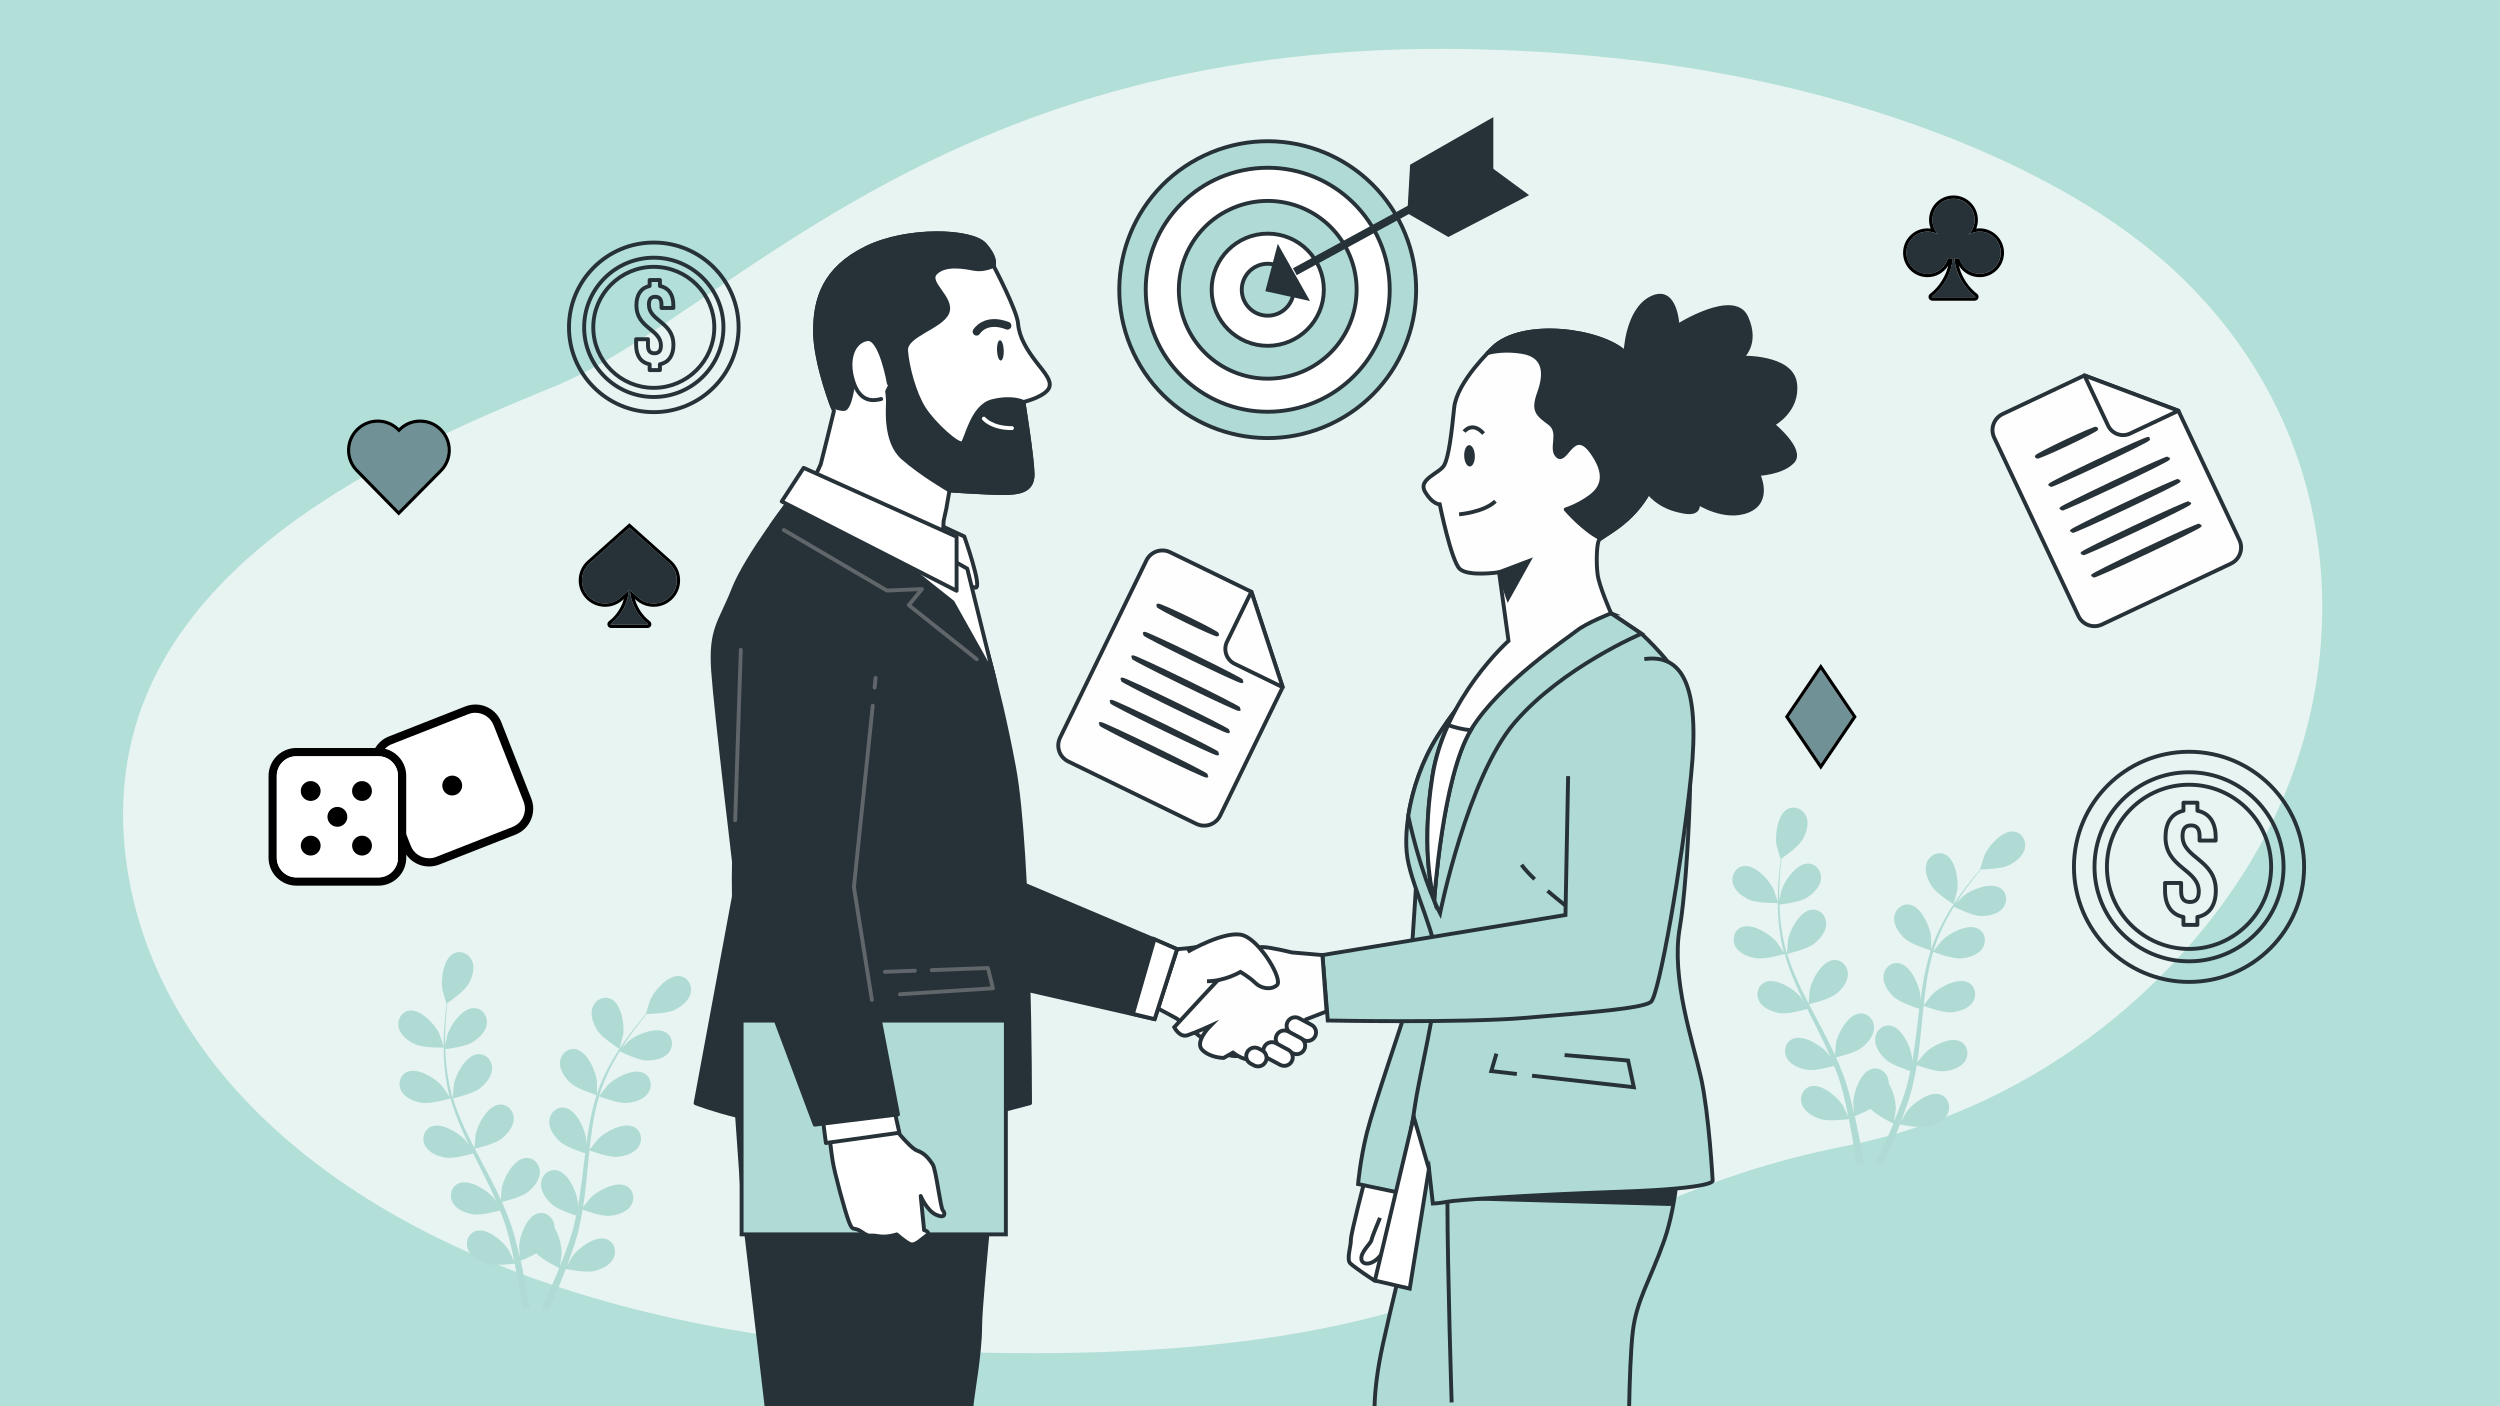
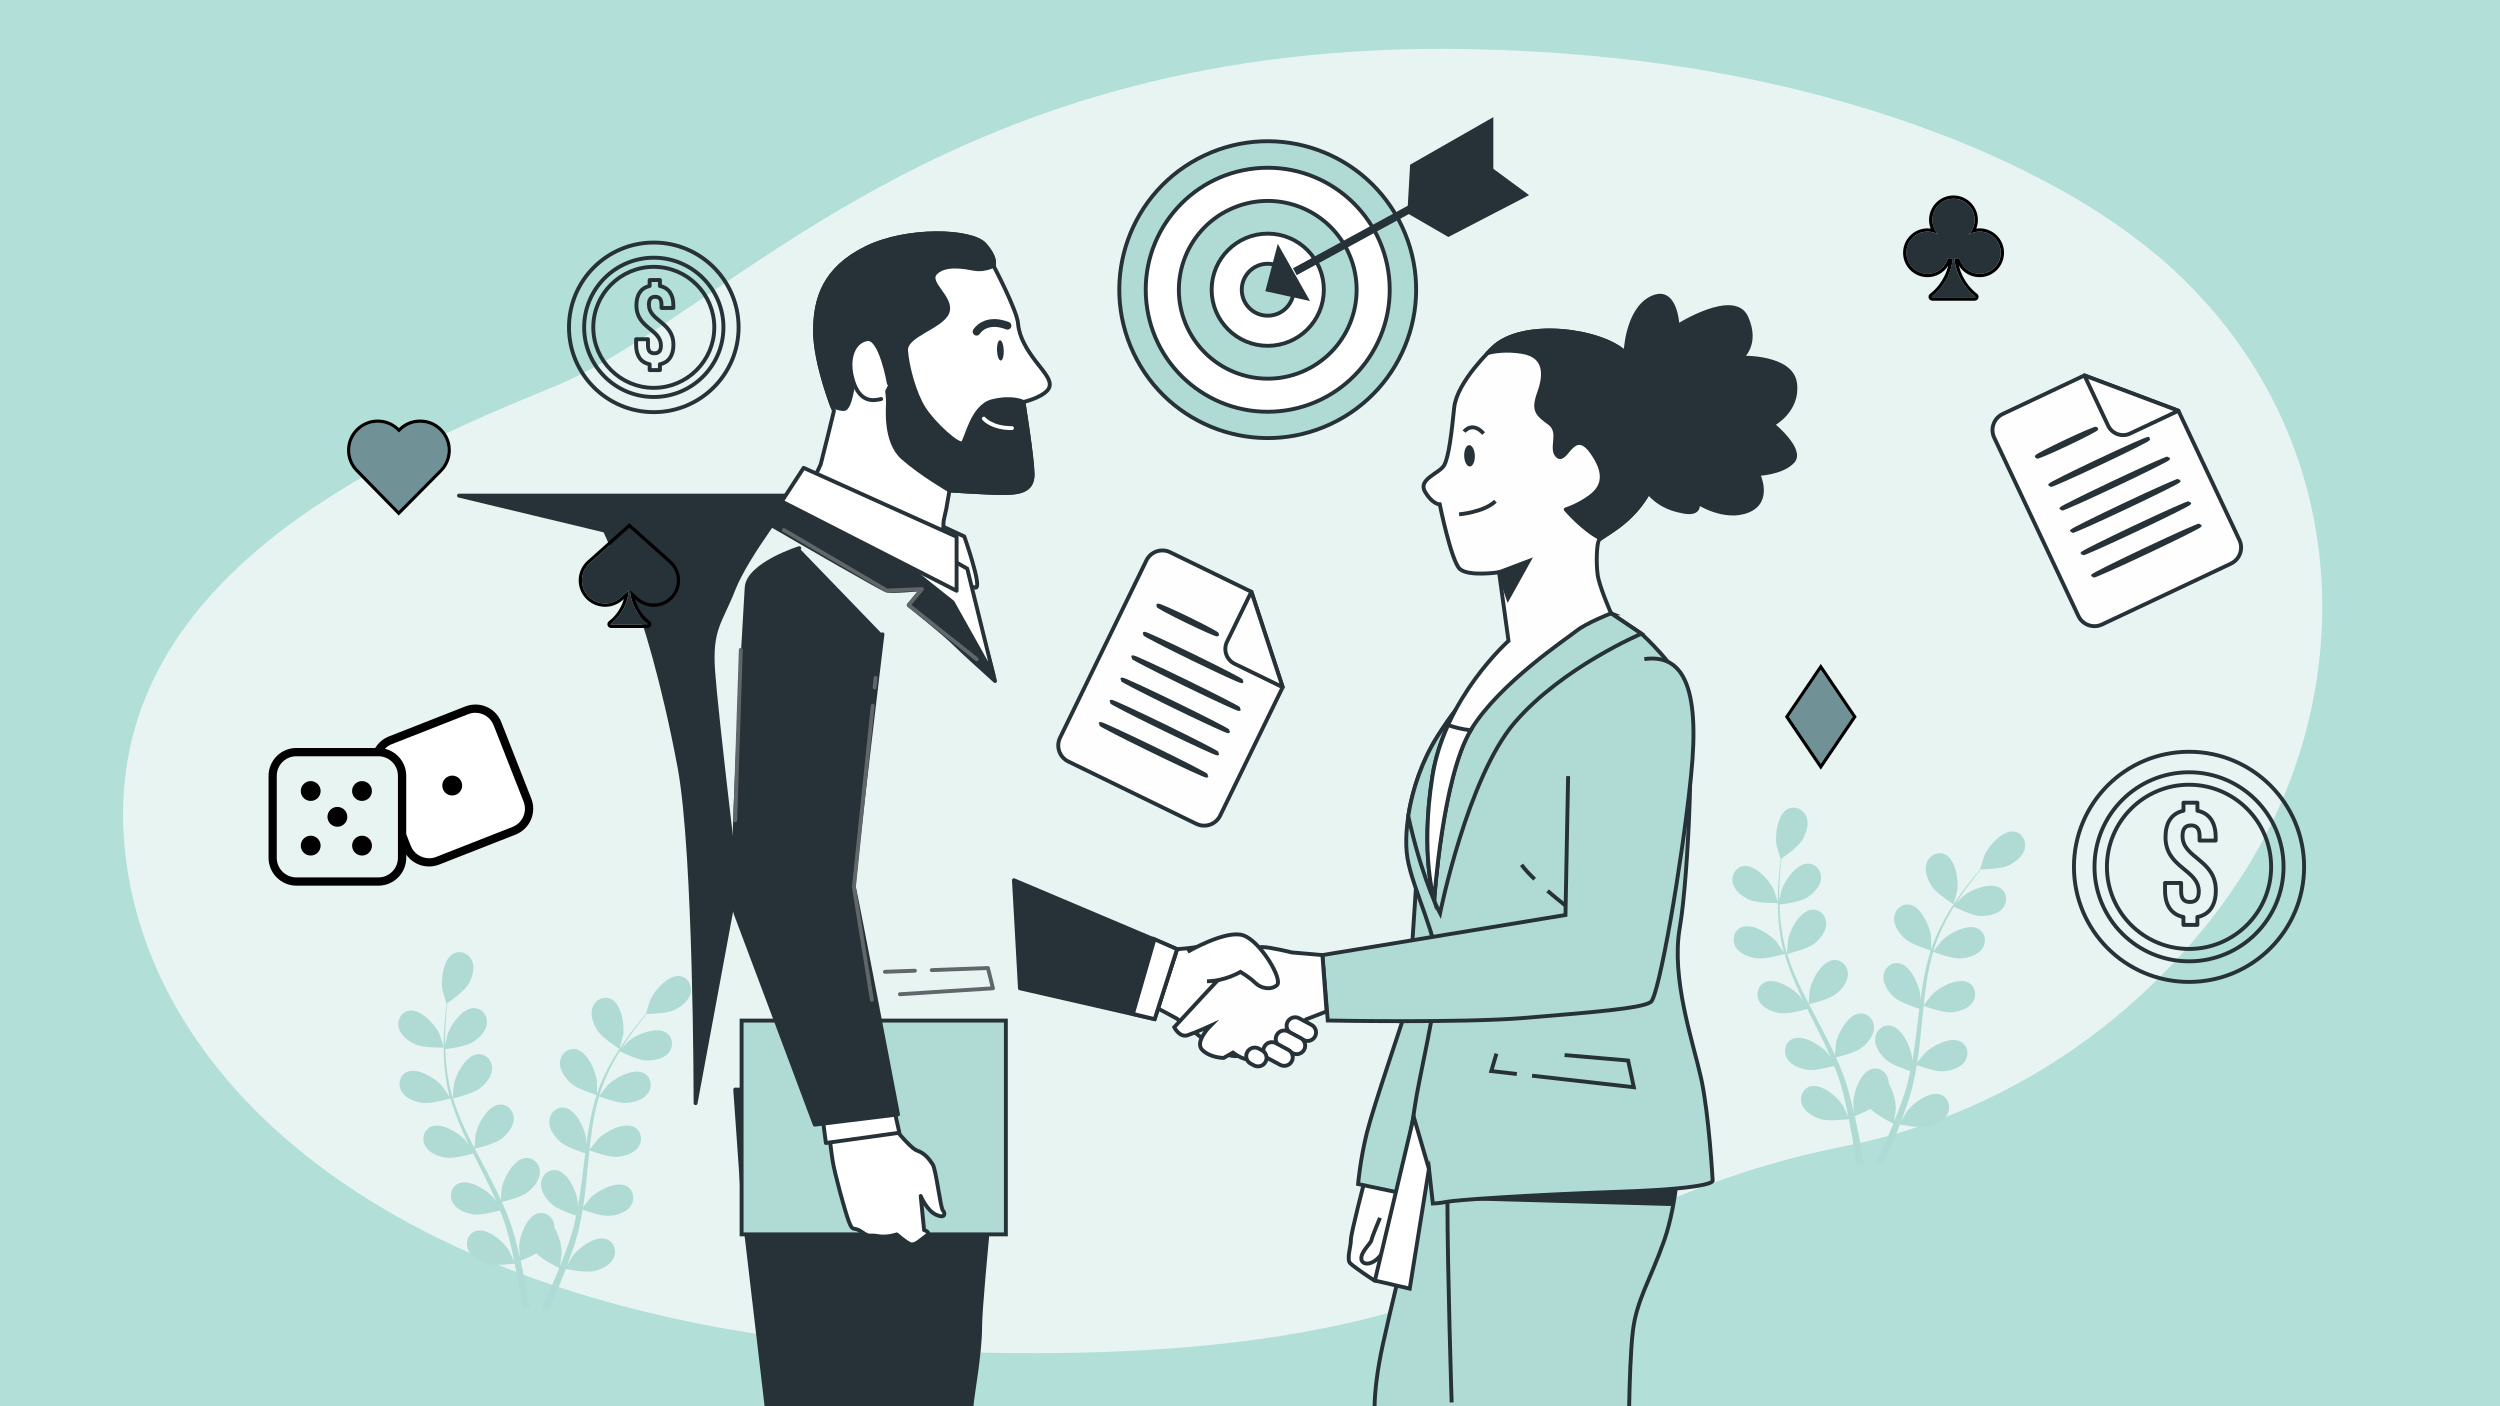
<svg xmlns="http://www.w3.org/2000/svg" id="_Слой_1" data-name="Слой 1" viewBox="0 0 640 360">
  <defs>
    <style> .cls-1, .cls-2, .cls-3, .cls-4, .cls-5 { fill: #fff; } .cls-6, .cls-7, .cls-8, .cls-9, .cls-10 { fill: none; } .cls-6, .cls-7, .cls-8, .cls-11, .cls-5, .cls-12, .cls-10 { stroke-linecap: round; stroke-linejoin: round; } .cls-6, .cls-3, .cls-9, .cls-13, .cls-4, .cls-11, .cls-14, .cls-5, .cls-12, .cls-15, .cls-10 { stroke: #263138; } .cls-6, .cls-4 { stroke-width: 2px; } .cls-7 { stroke: #fff; } .cls-16 { fill: #709195; } .cls-17 { fill: #b2dfd8; } .cls-8 { stroke: #606669; } .cls-18, .cls-14 { fill: #afdbd4; } .cls-19, .cls-11, .cls-15 { fill: #263138; } .cls-2 { opacity: .7; } .cls-3, .cls-9, .cls-13, .cls-4, .cls-14, .cls-15 { stroke-miterlimit: 10; } .cls-13, .cls-12 { fill: #fefefe; } </style>
  </defs>
  <rect class="cls-17" y="-.5" width="640" height="361" />
  <g>
    <path class="cls-18" d="m578.01,217.45c-17.84,31.6-54.29,65.81-105.58,75.93-77.5,15.31-86.76,56.62-225.57,52.79-21.64-.6-41.65-2.61-60.02-5.82-9.88-1.73-19.29-3.81-28.22-6.21-81.09-21.72-123.39-69.54-126.9-119.56-4.64-65.8,64.78-97.16,109.89-115.52,45.11-18.36,99.48-89.52,235.98-86.46,20.81.47,41.58,2.35,61.7,5.96,45.93,8.22,92.62,26.41,119.75,52.99,2.04,2,3.98,4.04,5.84,6.12,36.31,40.74,37.46,96.69,13.13,139.78Z" />
    <path class="cls-2" d="m578.01,217.45c-17.84,31.6-54.29,65.81-105.58,75.93-77.5,15.31-86.76,56.62-225.57,52.79-21.64-.6-41.65-2.61-60.02-5.82-9.88-1.73-19.29-3.81-28.22-6.21-81.09-21.72-123.39-69.54-126.9-119.56-4.64-65.8,64.78-97.16,109.89-115.52,45.11-18.36,99.48-89.52,235.98-86.46,20.81.47,41.58,2.35,61.7,5.96,45.93,8.22,92.62,26.41,119.75,52.99,2.04,2,3.98,4.04,5.84,6.12,36.31,40.74,37.46,96.69,13.13,139.78Z" />
  </g>
  <g>
    <g>
      <circle class="cls-14" cx="324.54" cy="74.17" r="37.99" transform="translate(-.61 145.62) rotate(-25.27)" />
      <circle class="cls-3" cx="324.54" cy="74.17" r="31.23" transform="translate(-5.88 33.53) rotate(-5.86)" />
      <circle class="cls-14" cx="324.54" cy="74.17" r="22.75" transform="translate(-.39 146.62) rotate(-25.44)" />
      <path class="cls-3" d="m338.9,74.17c0-7.93-6.43-14.36-14.36-14.36s-14.36,6.43-14.36,14.36,6.43,14.36,14.36,14.36,14.36-6.43,14.36-14.36Z" />
      <path class="cls-14" d="m331.19,74.17c0-3.67-2.98-6.65-6.65-6.65s-6.65,2.98-6.65,6.65,2.98,6.65,6.65,6.65,6.65-2.98,6.65-6.65Z" />
    </g>
    <g>
      <polygon class="cls-15" points="327.28 63.75 324.54 74.17 334.38 76.33 327.28 63.75" />
      <line class="cls-4" x1="331.48" y1="69.56" x2="374.7" y2="46.01" />
      <polygon class="cls-15" points="360.83 53.75 361.47 42.46 381.79 30.85 381.79 43.75 360.83 53.75" />
      <polygon class="cls-15" points="390.5 49.88 381.6 43.32 360.75 54.29 370.79 60.1 390.5 49.88" />
    </g>
  </g>
  <g>
    <path class="cls-18" d="m106.4,267.38c2.11.92,7.27.8,7.27.8.05,0-1.11-3.38-1.21-3.58-1.13-2.37-4.71-6.28-7.62-5.88-2.1.28-3.26,2.38-2.79,4.36.48,2.02,2.55,3.52,4.35,4.3Z" />
    <path class="cls-18" d="m108.18,282.32c2.19.32,6.79-1.02,7.16-1.12.73,2.58,1.68,5.16,2.79,7.73.63,1.47,1.32,2.92,2.02,4.38-.42-.61-.8-1.16-.86-1.23-1.72-1.98-6.2-4.81-8.91-3.66-1.95.83-2.52,3.16-1.54,4.94,1,1.82,3.39,2.72,5.33,3,1.97.29,5.92-.77,6.96-1.07.28.55.54,1.11.82,1.66,1.33,2.65,2.67,5.3,3.91,7.93.44.93.83,1.86,1.23,2.79-.37-.55-.69-1-.75-1.07-1.72-1.98-6.2-4.81-8.91-3.66-1.95.83-2.52,3.16-1.54,4.94,1,1.82,3.39,2.72,5.33,3,1.88.27,5.53-.67,6.77-1.01.38.96.76,1.93,1.09,2.88.21.65.45,1.27.62,1.94.18.66.37,1.31.55,1.96.3,1.26.62,2.55.88,3.78.19.86.35,1.67.52,2.5-.42-.93-1.29-2.73-1.38-2.87-1.4-2.22-5.4-5.69-8.25-4.97-2.05.52-2.97,2.74-2.27,4.65.71,1.95,2.94,3.2,4.81,3.77,2.06.63,6.63.05,7.2-.02.27,1.36.53,2.7.75,3.95.49,2.78.86,5.27,1.14,7.38h1.93c-.34-2.18-.77-4.78-1.36-7.7-.27-1.39-.59-2.86-.93-4.38.34-.14,2.29-.92,4.02-1.89,1.5,1.63,5.36,3.54,5.86,3.78-.52,1.29-1.05,2.54-1.56,3.71-1.07,2.45-2.08,4.63-2.97,6.48h2.08c.77-1.71,1.61-3.65,2.49-5.8.54-1.31,1.09-2.72,1.64-4.17.55.12,5.08,1.03,7.18.56,1.91-.43,4.23-1.51,5.08-3.4.84-1.85.09-4.13-1.92-4.81-2.79-.94-7.04,2.23-8.6,4.34-.09.12-.94,1.59-1.46,2.52.22-.59.44-1.17.66-1.78.45-1.21.85-2.43,1.3-3.75.19-.64.39-1.29.58-1.94.21-.65.35-1.35.52-2.04.38-1.59.69-3.22.96-4.87,1.06.39,4.85,1.71,6.82,1.57,1.96-.14,4.41-.86,5.54-2.59,1.11-1.7.71-4.07-1.17-5.04-2.61-1.35-7.29,1.14-9.15,2.99-.12.12-1.3,1.59-1.94,2.42.16-.99.32-1.98.44-2.99.36-2.91.64-5.87.93-8.83.09-.9.19-1.8.28-2.71.38.14,4.85,1.81,7.05,1.65,1.95-.14,4.41-.86,5.54-2.59,1.11-1.7.71-4.07-1.17-5.04-2.61-1.35-7.29,1.14-9.15,2.99-.14.14-1.84,2.27-2.25,2.83.21-1.99.44-3.96.74-5.9.41-2.68.97-5.28,1.69-7.76.18.07,4.84,1.83,7.09,1.67,1.96-.14,4.41-.86,5.54-2.59,1.11-1.7.71-4.07-1.17-5.04-2.61-1.35-7.29,1.14-9.15,2.99-.15.15-1.98,2.44-2.28,2.88.04-.15.07-.31.12-.45.81-2.64,1.92-5.1,3.07-7.34.67-1.31,1.38-2.52,2.1-3.68.83.42,4.67,2.28,6.71,2.36,1.96.08,4.48-.37,5.79-1.97,1.29-1.57,1.16-3.97-.61-5.14-2.45-1.63-7.37.33-9.43,1.96-.11.09-1.15,1.12-1.89,1.88.33-.52.67-1.06.99-1.56,1.23-1.85,2.47-3.47,3.58-4.9.64-.81,1.23-1.52,1.79-2.18,1.03-.02,5.19-.14,7.01-1,1.77-.83,3.8-2.39,4.23-4.42.42-1.99-.8-4.05-2.91-4.28-2.92-.31-6.39,3.69-7.46,6.09-.09.21-1.16,3.61-1.11,3.61,0,0,.05,0,.06,0-.55.63-1.14,1.31-1.76,2.06-1.14,1.4-2.42,3-3.7,4.83-1.28,1.83-2.62,3.85-3.83,6.1-1.22,2.26-2.39,4.7-3.27,7.37-.01.03-.02.06-.03.09.02-.86-.02-3.27-.05-3.45-.34-2.6-2.52-7.43-5.41-7.97-2.08-.38-3.84,1.25-4.01,3.27-.17,2.07,1.33,4.14,2.79,5.44,1.65,1.47,6.22,2.9,6.59,3.01-.82,2.55-1.45,5.23-1.93,7.98-.28,1.57-.51,3.16-.73,4.76-.01-.74-.03-1.41-.04-1.5-.34-2.6-2.52-7.43-5.41-7.97-2.08-.38-3.84,1.25-4.01,3.27-.17,2.07,1.33,4.14,2.79,5.44,1.48,1.32,5.36,2.62,6.39,2.95-.08.61-.16,1.23-.23,1.84-.35,2.95-.69,5.89-1.11,8.77-.15,1.01-.33,2.01-.51,3-.01-.66-.02-1.22-.04-1.3-.34-2.6-2.52-7.43-5.41-7.97-2.08-.38-3.85,1.25-4.01,3.27-.17,2.07,1.33,4.14,2.79,5.44,1.41,1.26,4.98,2.49,6.21,2.89-.21,1.01-.43,2.03-.68,3-.19.66-.32,1.31-.55,1.96-.21.65-.42,1.29-.62,1.93-.44,1.21-.89,2.47-1.35,3.64-.31.82-.63,1.59-.94,2.37.16-1.01.43-2.99.43-3.16.04-1.74-.58-4.58-1.81-6.57,0-.26,0-.51-.05-.77-.32-2.01-2.21-3.5-4.25-2.95-2.84.76-4.64,5.74-4.77,8.36,0,.15.09,1.84.17,2.9-.14-.62-.27-1.22-.43-1.85-.3-1.26-.63-2.5-.99-3.84-.19-.64-.39-1.29-.59-1.94-.18-.65-.46-1.32-.69-1.99-.56-1.54-1.21-3.06-1.89-4.59,1.1-.26,4.99-1.25,6.55-2.45,1.56-1.19,3.2-3.15,3.19-5.22-.01-2.03-1.65-3.79-3.76-3.56-2.92.32-5.46,4.97-5.99,7.54-.03.16-.21,2.05-.28,3.09-.42-.91-.83-1.83-1.28-2.74-1.31-2.63-2.71-5.25-4.1-7.87-.43-.8-.84-1.61-1.26-2.41.39-.09,5.04-1.17,6.79-2.51,1.55-1.19,3.2-3.15,3.19-5.22-.01-2.03-1.65-3.79-3.76-3.56-2.92.32-5.46,4.97-5.99,7.54-.04.19-.28,2.91-.31,3.6-.92-1.77-1.82-3.54-2.64-5.33-1.13-2.46-2.1-4.94-2.87-7.41.18-.04,5.04-1.15,6.83-2.52,1.55-1.19,3.2-3.14,3.19-5.22-.01-2.03-1.65-3.79-3.76-3.56-2.92.32-5.46,4.97-5.99,7.54-.04.2-.3,3.12-.31,3.66-.05-.15-.11-.29-.15-.44-.78-2.65-1.21-5.31-1.49-7.82-.16-1.46-.24-2.86-.28-4.23.93-.11,5.15-.68,6.9-1.73,1.68-1.02,3.53-2.77,3.74-4.84.21-2.02-1.23-3.95-3.34-3.95-2.94,0-5.97,4.34-6.78,6.84-.04.14-.34,1.57-.54,2.61,0-.62-.03-1.25-.03-1.85,0-2.22.14-4.26.28-6.06.09-1.02.19-1.95.29-2.81.85-.59,4.25-2.98,5.29-4.7,1.02-1.67,1.85-4.09,1.09-6.02-.75-1.89-2.91-2.94-4.79-1.97-2.61,1.35-3.3,6.6-2.87,9.19.04.22,1.02,3.65,1.07,3.62,0,0,.04-.03.05-.04-.12.83-.23,1.72-.33,2.69-.18,1.8-.36,3.84-.42,6.07-.06,2.23-.06,4.65.17,7.21.23,2.56.6,5.24,1.33,7.95,0,.03.02.06.03.09-.46-.73-1.82-2.71-1.95-2.85-1.72-1.98-6.2-4.81-8.91-3.66-1.95.83-2.52,3.16-1.54,4.94,1,1.82,3.39,2.72,5.33,3Z" />
    <path class="cls-18" d="m158.57,268.51s.94-3.43.97-3.65c.36-2.6-.47-7.83-3.11-9.11-1.91-.92-4.04.19-4.73,2.1-.71,1.95.19,4.34,1.26,5.99,1.25,1.93,5.62,4.68,5.62,4.68Z" />
  </g>
  <g>
    <path class="cls-18" d="m447.94,230.38c2.11.92,7.27.8,7.27.8.05,0-1.11-3.38-1.21-3.58-1.13-2.37-4.71-6.28-7.62-5.88-2.1.28-3.26,2.38-2.79,4.36.48,2.02,2.55,3.52,4.35,4.3Z" />
    <path class="cls-18" d="m449.72,245.32c2.19.32,6.79-1.02,7.16-1.12.73,2.58,1.68,5.16,2.79,7.73.63,1.47,1.32,2.92,2.02,4.38-.42-.61-.8-1.16-.86-1.23-1.72-1.98-6.2-4.81-8.91-3.66-1.95.83-2.52,3.16-1.54,4.94,1,1.82,3.39,2.72,5.33,3,1.97.29,5.92-.77,6.96-1.07.28.55.54,1.11.82,1.66,1.33,2.65,2.67,5.3,3.91,7.93.44.93.83,1.86,1.23,2.79-.37-.55-.69-1-.75-1.07-1.72-1.98-6.2-4.81-8.91-3.66-1.95.83-2.52,3.16-1.54,4.94,1,1.82,3.39,2.72,5.33,3,1.88.27,5.53-.67,6.77-1.01.38.96.76,1.93,1.09,2.88.21.65.45,1.27.62,1.94.18.66.37,1.31.55,1.96.3,1.26.62,2.55.88,3.78.19.86.35,1.67.52,2.5-.42-.93-1.29-2.73-1.38-2.87-1.4-2.22-5.4-5.69-8.25-4.97-2.05.52-2.97,2.74-2.27,4.65.71,1.95,2.94,3.2,4.81,3.77,2.06.63,6.63.05,7.2-.02.27,1.36.53,2.7.75,3.95.49,2.78.86,5.27,1.14,7.38h1.93c-.34-2.18-.77-4.78-1.36-7.7-.27-1.39-.59-2.86-.93-4.38.34-.14,2.29-.92,4.02-1.89,1.5,1.63,5.36,3.54,5.86,3.78-.52,1.29-1.05,2.54-1.56,3.71-1.07,2.45-2.08,4.63-2.97,6.48h2.08c.77-1.71,1.61-3.65,2.49-5.8.54-1.31,1.09-2.72,1.64-4.17.55.12,5.08,1.03,7.18.56,1.91-.43,4.23-1.51,5.08-3.4.84-1.85.09-4.13-1.92-4.81-2.79-.94-7.04,2.23-8.6,4.34-.09.12-.94,1.59-1.46,2.52.22-.59.44-1.17.66-1.78.45-1.21.85-2.43,1.3-3.75.19-.64.39-1.29.58-1.94.21-.65.35-1.35.52-2.04.38-1.59.69-3.22.96-4.87,1.06.39,4.85,1.71,6.82,1.57,1.96-.14,4.41-.86,5.54-2.59,1.11-1.7.71-4.07-1.17-5.04-2.61-1.35-7.29,1.14-9.15,2.99-.12.12-1.3,1.59-1.94,2.42.16-.99.32-1.98.44-2.99.36-2.91.64-5.87.93-8.83.09-.9.19-1.8.28-2.71.38.14,4.85,1.81,7.05,1.65,1.95-.14,4.41-.86,5.54-2.59,1.11-1.7.71-4.07-1.17-5.04-2.61-1.35-7.29,1.14-9.15,2.99-.14.14-1.84,2.27-2.25,2.83.21-1.99.44-3.96.74-5.9.41-2.68.97-5.28,1.69-7.76.17.07,4.84,1.83,7.09,1.67,1.96-.14,4.41-.86,5.54-2.59,1.11-1.7.71-4.07-1.17-5.04-2.61-1.35-7.29,1.14-9.15,2.99-.15.15-1.98,2.44-2.28,2.88.04-.15.07-.31.12-.45.81-2.64,1.92-5.1,3.07-7.34.67-1.31,1.38-2.52,2.1-3.68.83.42,4.67,2.28,6.71,2.36,1.96.08,4.48-.37,5.79-1.97,1.29-1.57,1.16-3.97-.61-5.14-2.45-1.63-7.37.33-9.43,1.96-.11.09-1.15,1.12-1.89,1.88.33-.52.67-1.06.99-1.56,1.23-1.85,2.47-3.47,3.58-4.9.64-.81,1.23-1.52,1.79-2.18,1.03-.02,5.19-.14,7.01-1,1.77-.83,3.8-2.39,4.23-4.42.42-1.99-.8-4.05-2.91-4.28-2.92-.31-6.39,3.69-7.46,6.09-.09.21-1.16,3.61-1.11,3.61,0,0,.05,0,.06,0-.55.63-1.14,1.31-1.76,2.06-1.14,1.4-2.42,3-3.7,4.83-1.28,1.83-2.62,3.85-3.83,6.1-1.22,2.26-2.39,4.7-3.27,7.37-.01.03-.02.06-.03.09.02-.86-.02-3.27-.05-3.45-.34-2.6-2.52-7.43-5.41-7.97-2.08-.38-3.84,1.25-4.01,3.27-.17,2.07,1.33,4.14,2.79,5.44,1.65,1.47,6.22,2.9,6.59,3.01-.82,2.55-1.45,5.23-1.93,7.98-.28,1.57-.51,3.16-.73,4.76-.01-.74-.03-1.41-.04-1.5-.34-2.6-2.52-7.43-5.41-7.97-2.08-.38-3.84,1.25-4.01,3.27-.17,2.07,1.33,4.14,2.79,5.44,1.48,1.32,5.36,2.62,6.39,2.95-.08.61-.16,1.23-.23,1.84-.35,2.95-.69,5.89-1.11,8.77-.15,1.01-.33,2.01-.51,3-.01-.66-.02-1.22-.04-1.3-.34-2.6-2.52-7.43-5.41-7.97-2.08-.38-3.85,1.25-4.01,3.27-.17,2.07,1.33,4.14,2.79,5.44,1.41,1.26,4.98,2.49,6.21,2.89-.21,1.01-.43,2.03-.68,3-.19.66-.32,1.31-.55,1.96-.21.65-.42,1.29-.62,1.93-.44,1.21-.89,2.47-1.35,3.64-.31.82-.63,1.59-.94,2.37.16-1.01.43-2.99.43-3.16.04-1.74-.58-4.58-1.81-6.57,0-.26,0-.51-.05-.77-.32-2.01-2.21-3.5-4.25-2.95-2.84.76-4.64,5.74-4.77,8.36,0,.15.09,1.84.17,2.9-.14-.62-.27-1.22-.43-1.85-.3-1.26-.63-2.5-.99-3.84-.19-.64-.39-1.29-.59-1.94-.18-.65-.46-1.32-.69-1.99-.56-1.54-1.21-3.06-1.89-4.59,1.1-.26,4.99-1.25,6.55-2.45,1.56-1.19,3.2-3.15,3.19-5.22-.01-2.03-1.65-3.79-3.76-3.56-2.92.32-5.46,4.97-5.99,7.54-.03.16-.21,2.05-.28,3.09-.42-.91-.83-1.83-1.28-2.74-1.31-2.63-2.71-5.25-4.1-7.87-.43-.8-.84-1.61-1.26-2.41.39-.09,5.04-1.17,6.79-2.51,1.55-1.19,3.2-3.15,3.19-5.22-.01-2.03-1.65-3.79-3.76-3.56-2.92.32-5.46,4.97-5.99,7.54-.04.19-.29,2.91-.31,3.6-.92-1.77-1.82-3.54-2.64-5.33-1.13-2.46-2.1-4.94-2.87-7.41.18-.04,5.04-1.15,6.83-2.52,1.56-1.19,3.2-3.14,3.19-5.22-.01-2.03-1.65-3.79-3.76-3.56-2.92.32-5.46,4.97-5.99,7.54-.04.2-.3,3.12-.31,3.66-.05-.15-.11-.29-.15-.44-.78-2.65-1.21-5.31-1.49-7.82-.16-1.46-.24-2.86-.28-4.23.93-.11,5.15-.68,6.9-1.73,1.68-1.02,3.53-2.77,3.74-4.84.21-2.02-1.23-3.95-3.34-3.95-2.94,0-5.97,4.34-6.78,6.84-.04.14-.34,1.57-.54,2.61,0-.62-.03-1.25-.03-1.85,0-2.22.14-4.26.28-6.06.09-1.02.19-1.95.29-2.81.85-.59,4.25-2.98,5.29-4.7,1.02-1.67,1.85-4.09,1.09-6.02-.75-1.89-2.91-2.94-4.79-1.97-2.61,1.35-3.3,6.6-2.87,9.19.04.22,1.02,3.65,1.07,3.62,0,0,.04-.03.05-.04-.11.83-.23,1.72-.33,2.69-.18,1.8-.36,3.84-.42,6.07-.06,2.23-.06,4.65.17,7.21.23,2.56.6,5.24,1.33,7.95,0,.03.02.06.03.09-.46-.73-1.82-2.71-1.95-2.85-1.72-1.98-6.2-4.81-8.91-3.66-1.95.83-2.52,3.16-1.54,4.94,1,1.82,3.39,2.72,5.33,3Z" />
    <path class="cls-18" d="m500.11,231.51s.94-3.43.97-3.65c.36-2.6-.47-7.83-3.11-9.11-1.91-.92-4.04.19-4.73,2.1-.71,1.95.19,4.34,1.26,5.99,1.25,1.93,5.62,4.68,5.62,4.68Z" />
  </g>
  <g>
    <g>
      <path class="cls-11" d="m416.14,90.38s.3-10.96,6.62-14.08c6.32-3.11,6.68,7.16,6.68,7.16,0,0,14.47-9.19,17.61-2.22,3.14,6.96-1.25,10.33-1.25,10.33,0,0,12.85-.45,13.74,6.6s-5.74,10.49-5.74,10.49c0,0,7.94,6.48,5.15,9.47-2.79,2.99-8.89,3.2-8.89,3.2,0,0,3.46,6.95-2.57,9.41-6.02,2.46-12.94-2.12-12.94-2.12,0,0,1.08,3.18-3.45,2.37-4.53-.81-9.1-2.9-11.91-9.55-2.8-6.65-6.43-25.46-3.05-31.07Z" />
      <g>
        <path class="cls-13" d="m349.37,302.19s-3.61,13.75-3.55,15.28c.05,1.53-1.19,4.98-.13,5.97,1.06.98,5.77,4.23,6.28,4.38s2.03-.41,2.53-.77c.5-.36.81-1.22.79-1.73-.02-.51-1.46-2.67-1.64-3.18-.19-.5,2.65-7.08,3.73-10.35,1.08-3.27,1.73-8.92,1.73-8.92l-9.73-.68Z" />
        <path class="cls-13" d="m353.28,311.77s-2.05,4.84-2.19,5.7-2.96,3.17-2.55,5.03,4.48,1.38,6.5-4.14" />
      </g>
      <path class="cls-14" d="m362.46,227.47s-1.72,28.06-2.37,30.53c-.65,2.48-8.46,25.1-10.18,32.03-1.72,6.94-2.24,13.09-2.24,13.09l10.49,2.2,5.88-25.86s7.7-23.53,6.16-34.6c-1.53-11.07-7.73-17.41-7.73-17.41Z" />
      <g>
        <path class="cls-14" d="m417.06,360c.12-6.1.38-14.33.93-19.04.94-8.14,4.45-13.17,8.03-23.36,3.57-10.19,3.85-23.46,3.85-23.46l-64.02,2.23s-7.39,27.52-11.84,47.81c-1.49,6.8-2.04,11.96-2.12,15.83" />
        <polygon class="cls-11" points="374.31 306.73 427.58 308.23 428.7 304.1 374.31 306.73" />
        <path class="cls-3" d="m371.62,359.02s-1.05-33.31-1.08-51.38" />
      </g>
      <g>
        <path class="cls-14" d="m412.44,157.01l7.77,5.23s9.18,8.23,11.47,14.99c2.29,6.76.62,47.19-1.66,60.26-2.28,13.08,3.42,29.3,5.45,38.47,2.03,9.17,2.97,26.24,2.97,26.24,0,0,1.44,2-23.5,2.87-24.94.87-42.34,2.16-44.38,2.57-2.04.41-3.75.47-3.75.47l-.99-8.86-2.48,7.27-5.17-1.19s3.21-15.85,4.02-22.03c.81-6.19,5.89-27.23,5.96-35.1.07-7.87-6.53-20.64-7.83-28.46-1.3-7.82,1.31-21.25,7.8-31.4,6.49-10.15,10.8-14.06,23.44-24.42,12.64-10.36,20.91-6.91,20.91-6.91Z" />
        <polyline class="cls-9" points="392.2 275.38 418.26 278.33 416.8 271.5 400.54 270.1" />
        <polyline class="cls-9" points="383.09 269.73 381.77 274.2 388.31 274.94" />
        <path class="cls-9" d="m392.87,225.08c-1.36-1.3-2.57-2.59-3.36-3.7" />
        <path class="cls-9" d="m401.94,232.73s-2.75-2.08-5.76-4.67" />
      </g>
      <path class="cls-14" d="m412.44,157.01s-8.27-3.45-20.91,6.91c-12.64,10.36-16.95,14.27-23.44,24.42-4.02,6.28-6.54,13.82-7.58,20.51.16.76.32,1.53.51,2.31,3.61,15.27,7.63,22.65,7.63,22.65,0,0,7-34.79,19.16-48.9,12.17-14.11,32.39-22.68,32.39-22.68l-7.77-5.23Z" />
      <path class="cls-13" d="m382.07,89.14s-9.12,8.52-9.8,15.23c-.68,6.71-1.39,12.5-2.53,14.67-1.14,2.17-6.86,3.58-4.93,6.86,1.94,3.27,3.76,3.21,3.76,3.21,0,0,2.94,14.48,5.13,16.53,2.2,2.05,10.06.86,10.06.86l2.42,17.56s-16.3,14.47-19.48,34.62c-3.18,20.15.46,31.66.46,31.66,0,0,2.13-31.75,9.47-43.64,7.34-11.89,24.4-23.15,26.92-25.18,2.52-2.03,8.89-4.51,8.89-4.51,0,0-3.03-6.84-3.44-9.87-.41-3.02-.26-7.59.3-8.82s10.77-4.93,14.61-16.61c3.85-11.68-1.8-25.46-7.78-31.33-5.98-5.87-26.43-8.8-34.07-1.24Z" />
      <path class="cls-11" d="m423.92,121.71c3.85-11.68-1.8-25.46-7.78-31.33-5.98-5.87-26.43-8.8-34.07-1.24,0,0-.49.46-1.24,1.24,1.57-.42,4.71-.97,8.87-.29,6.11,1,5.98,5.87,4.31,10.48-1.66,4.62-.42,5.48,2.7,7.8,3.12,2.32-.07,6.69,2.12,8.43s3.98-7.73,8.78-.91c4.79,6.82,1.56,9.97-1.41,11.9-2.97,1.93-5.38,2.62-5.38,2.62,0,0,4.5,5.27,8.94,7.45,2.12-1.61,10.7-5.66,14.15-16.15Z" />
      <g>
        <path class="cls-9" d="m373.53,131.67s6.36-.53,9.3-3.36" />
        <path class="cls-19" d="m377.56,116.64c.05,1.51-.52,2.75-1.27,2.78-.75.03-1.41-1.18-1.46-2.68s.52-2.75,1.27-2.78c.75-.03,1.41,1.18,1.46,2.68Z" />
        <path class="cls-9" d="m374.82,110.49s2.05-2.76,4.98.5" />
      </g>
      <polygon class="cls-15" points="383.77 146.5 391.34 143.64 386.06 153.13 383.77 146.5" />
      <polygon class="cls-3" points="361.92 285.92 351.97 327.82 360.89 329.89 365.81 299.26 361.92 285.92" />
      <path class="cls-3" d="m370.71,185.62c-1.8,3.97-3.26,8.36-4,13.06-3.18,20.15.46,31.66.46,31.66,0,0,2.1-31.32,9.33-43.39-2.28-.26-4.2-.76-5.78-1.33Z" />
    </g>
    <g>
      <path class="cls-14" d="m401.44,198.69l-.68,35.55-62.22,10.26,1.37,16.75s34.53.68,50.6-.68,30.09-2.39,32.14-4.1c2.05-1.71,7.87-34.76,10.27-58,2.39-23.25-2.39-31.11-11.97-29.74" />
      <g>
        <path class="cls-3" d="m301.32,242.99l-4.97,15.12,4.89,2.64s6.17,4.77,9.55,7.36c3.38,2.59,5.97,2.59,7.76,1.79,1.79-.8,9.95-12.33,10.94-14.52s-3.78-8.75-8.55-11.54c-4.77-2.79-8.75-2.79-11.54-1.99-2.79.8-8.08,1.14-8.08,1.14Z" />
        <path class="cls-13" d="m338.54,244.5l-7.86-.68s-5.47-1.37-7.52-1.37-4.79,2.05-6.15,3.08c-1.37,1.03-16.41,17.44-16.41,17.44,0,0,1.37,2.74,3.42,2.05,2.05-.68,5.81-2.39,5.81-2.39,0,0-4.1,4.1-2.05,6.15,2.05,2.05,5.47,2.05,5.47,2.05l2.39-1.37s1.71,1.37,3.42,1.71c1.71.34,4.44-.34,6.84-1.71,2.39-1.37,8.45-8.5,8.45-8.5l5.25-2.03-1.06-14.43Z" />
        <path class="cls-3" d="m304.03,243.65s9.95-5.77,14.32-4.18c4.38,1.59,10.15,11.34,8.55,12.73-1.59,1.39-4.18.8-5.57-.6-1.39-1.39-3.78-2.79-3.78-2.79,0,0-3.98,2.39-8.55,2.39" />
        <g>
          <path class="cls-3" d="m333.69,266.23l-3.16-1.69c-1.07-.57-1.47-1.9-.9-2.96h0c.57-1.07,1.9-1.47,2.96-.9l3.16,1.69c1.07.57,1.47,1.9.9,2.96h0c-.57,1.07-1.9,1.47-2.96.9Z" />
          <path class="cls-3" d="m330.91,269.61l-3.16-1.69c-1.07-.57-1.47-1.9-.9-2.96h0c.57-1.07,1.9-1.47,2.96-.9l3.16,1.69c1.07.57,1.47,1.9.9,2.96h0c-.57,1.07-1.9,1.47-2.96.9Z" />
          <path class="cls-3" d="m327.73,272.6l-3.16-1.69c-1.07-.57-1.47-1.9-.9-2.96h0c.57-1.07,1.9-1.47,2.96-.9l3.16,1.69c1.07.57,1.47,1.9.9,2.96h0c-.57,1.07-1.9,1.47-2.96.9Z" />
          <path class="cls-3" d="m321.02,272.74l-.83-.44c-1.07-.57-1.47-1.9-.9-2.96h0c.57-1.07,1.9-1.47,2.96-.9l.83.44c1.07.57,1.47,1.9.9,2.96h0c-.57,1.07-1.9,1.47-2.96.9Z" />
        </g>
      </g>
    </g>
    <g>
      <polygon class="cls-11" points="301.32 242.99 259.57 225.34 261.11 253 295.59 260.9 301.32 242.99" />
      <polygon class="cls-3" points="295.59 260.9 301.32 242.99 295.49 240.42 295.37 241 290.02 259.55 295.59 260.9" />
    </g>
    <g>
      <g>
        <g>
          <path class="cls-5" d="m236.15,132.37l10.71,4.97s4.49,12.71,2.99,13.09c-1.5.37-12.71-8.6-12.71-8.6l-.99-9.46Z" />
          <path class="cls-5" d="m242.32,129.83l.75-4.28s9.91.68,13.87.66c3.96-.02,7.42-.54,7.4-4.75-.03-4.21-2.34-18.55-2.34-18.55,0,0,4.45-1.02,6.17-3.01,1.72-1.99-.77-4.45-3.02-7.41-2.25-2.96-4.25-6.16-4.52-9.63-.27-3.46-6.28-14.81-6.28-14.81,0,0,.98-1.74-2.26-5.43-3.24-3.69-19.83-4.33-30.44.93-10.61,5.26-13.04,12.95-12.99,21.37.05,8.42,4.83,20.27,4.83,20.27,0,0-3.14,12.89-3.38,13.64-.24.74-3.05,6.23-3.05,6.23,0,0,13.27,9.26,18.13,13.42s15.79,11.27,15.86,7.43c.07-3.84.51-12.54.51-12.54l.78-3.53Z" />
          <path class="cls-19" d="m256.96,89.66c.06,1.43-.27,2.61-.75,2.64-.48.02-.92-1.12-.98-2.56-.06-1.43.27-2.61.75-2.64.48-.02.92,1.12.98,2.56Z" />
          <path class="cls-6" d="m250,84.91s2.2-3.73,7.91-1.53" />
        </g>
        <path class="cls-11" d="m264.33,121.45c-.03-4.21-2.34-18.55-2.34-18.55,0,0-2.73-1.47-7.92-.2-5.19,1.27-6.62,9.7-7.61,10.69-.98,1-7.46-4.9-9.96-8.85-2.5-3.95-4.28-10.87-4.55-14.82-.27-3.96,9.12-6,10.58-9.72,1.46-3.72-5.49-7.64-3.03-10.13,2.46-2.49,7.42-1.53,9.9-1.05,2.48.48,4.95-.77,4.95-.77,0,0,.98-1.74-2.26-5.43-3.24-3.69-19.83-4.33-30.44.93-10.61,5.26-13.04,12.95-12.99,21.37.04,6.82,3.19,15.9,4.38,19.09.95.34,2.51.83,3.17.66.99-.25,1.71-3.23,2.19-6.2.48-2.97,7.63-6.48,7.63-6.48,0,0,1.29,8.9,1.3,10.64.01,1.73-.93,10.4,3.8,14.58,4.73,4.18,11.93,8.34,11.93,8.34,0,0,9.91.68,13.87.66,3.96-.02,7.42-.54,7.4-4.75Z" />
        <path class="cls-5" d="m227.55,98.16s-2.05-11.87-5.52-11.35c-3.46.52-5.42,4.98-3.65,10.67,1.77,5.68,5.23,5.17,7.21,4.66" />
        <path class="cls-7" d="m251.87,107.17s2,2.46,7.19,2.43" />
      </g>
      <path class="cls-11" d="m196.25,360h52.45c.18-2.76,2.21-13.37,2.21-20.32,0-8.04,5.53-59.86,5.53-59.86l-68.22-.89,2.23,31.72,5.79,49.35Z" />
-       <path class="cls-11" d="m203.12,126.87s-11.96,15.33-15.33,23.93c-3.37,8.6-5.98,10.1-5.23,20.94.75,10.84,5.98,54.21,5.98,54.21l-10.47,56.46s16.83,6.73,38.51,6.73,31.03-1.87,32.53-2.62,14.58-4.11,14.58-4.11c0,0,0-63.94-4.11-85.99-4.11-22.06-9.35-38.88-11.22-43-1.87-4.11-7.85-17.57-7.85-17.57l-37.39-8.97Z" />
+       <path class="cls-11" d="m203.12,126.87s-11.96,15.33-15.33,23.93c-3.37,8.6-5.98,10.1-5.23,20.94.75,10.84,5.98,54.21,5.98,54.21l-10.47,56.46c0,0,0-63.94-4.11-85.99-4.11-22.06-9.35-38.88-11.22-43-1.87-4.11-7.85-17.57-7.85-17.57l-37.39-8.97Z" />
      <path class="cls-11" d="m248.36,153.42c-1.87-4.11-7.85-17.57-7.85-17.57l-37.39-8.97s-2.53,3.24-5.59,7.58c8.15,4.74,28.33,16.43,29.52,16.72,1.5.37,8.97-.37,8.97-.37l-3.37,4.11s8.97,7.1,11.96,10.1c1.57,1.57,6.14,5.73,10.12,9.32-2.71-10.74-5.21-18.33-6.38-20.91Z" />
      <polygon class="cls-5" points="231.16 144.07 243.87 154.17 254.34 172.86 247.61 145.57 233.78 137.71 231.16 144.07" />
      <polygon class="cls-5" points="205.73 119.77 244.89 137.41 244.89 151.24 200.13 128.37 205.73 119.77" />
      <g>
        <rect class="cls-14" x="189.85" y="261.27" width="67.65" height="54.73" />
        <path class="cls-5" d="m227.83,287.36s5.03,6.56,7,7.22c1.97.66,3.06,2.19,3.94,3.5.87,1.31,1.97,11.15,2.62,11.81.66.66.66,2.19-1.75,1.09-2.41-1.09-3.94-4.81-3.94-4.81l.87,8.75s1.97.44.44,1.53c-1.53,1.09-2.84,2.62-4.16,1.97-1.31-.66-3.28-2.41-3.28-2.41,0,0-2.41.87-4.81.44-2.41-.44-1.97.44-4.16-1.09-2.19-1.53-2.19.22-3.28-2.62-1.09-2.84-3.72-12.68-4.16-15.53-.44-2.84-.87-6.78-.87-6.78l15.53-3.06Z" />
        <polygon class="cls-5" points="228.71 283.2 230.24 289.98 211.43 292.61 210.55 285.83 228.71 283.2" />
        <path class="cls-11" d="m204.61,140.33s-13.09,4.11-13.46,10.09c-.37,5.98-4.71,78.55-2.84,83.41,1.87,4.86,20.27,54.08,20.27,54.08l21.31-2.62s-10.92-57.07-11.3-58.19c-.37-1.12,7.32-64.72,7.32-64.72" />
        <g>
          <polyline class="cls-8" points="223.42 180.66 218.6 227.11 223.2 255.97" />
          <line class="cls-8" x1="224.15" y1="173.55" x2="223.9" y2="176.01" />
          <line class="cls-8" x1="189.65" y1="166.36" x2="188.21" y2="209.97" />
          <polyline class="cls-8" points="238.53 248.35 252.91 247.82 254.19 253 230.38 254.53" />
          <line class="cls-8" x1="226.55" y1="248.78" x2="234.21" y2="248.5" />
          <polyline class="cls-8" points="200.67 135.69 227.05 151.18 236.02 150.8 232.65 154.91 250.03 168.75" />
        </g>
      </g>
    </g>
  </g>
  <g>
    <path class="cls-16" d="m112.51,110.26c-1.37-1.35-3.16-2.03-4.94-2.03s-3.62.69-4.99,2.08l-.44.44-.41-.42c-1.38-1.4-3.2-2.11-5.02-2.11s-3.55.67-4.92,2.01c-2.77,2.72-2.81,7.16-.1,9.94l10.4,10.61,10.47-10.58c2.73-2.76,2.71-7.21-.05-9.94Z" />
    <path d="m113.09,109.67c-1.48-1.46-3.44-2.27-5.53-2.27s-3.96.77-5.43,2.18c-1.47-1.41-3.39-2.18-5.43-2.18s-4.02.8-5.5,2.25c-1.5,1.47-2.34,3.43-2.36,5.53-.02,2.1.78,4.08,2.25,5.58l10.4,10.61.59.6.59-.6,10.47-10.58c3.05-3.08,3.02-8.07-.06-11.11Zm-11.01,21.11l-10.4-10.61c-2.72-2.77-2.67-7.22.1-9.94,1.37-1.34,3.14-2.01,4.92-2.01s3.64.7,5.02,2.11l.41.42.44-.44c1.37-1.39,3.18-2.08,4.99-2.08s3.57.68,4.94,2.03c2.76,2.73,2.78,7.18.05,9.94l-10.47,10.58Z" />
  </g>
  <g>
    <path class="cls-19" d="m171.3,144.16l-10.17-9.09-10.17,9.09c-2.44,2.18-2.65,5.93-.47,8.37,1.17,1.31,2.79,1.98,4.42,1.98,1.41,0,2.82-.5,3.95-1.51l2.13-1.91c-.47,5.13-3.56,7.83-4.61,8.6-.1.08-.05.24.08.24h9.32c.13,0,.18-.16.08-.24-1.05-.78-4.14-3.48-4.61-8.61l2.14,1.92c1.13,1.01,2.54,1.51,3.95,1.51,1.63,0,3.25-.67,4.42-1.98,2.18-2.44,1.97-6.19-.47-8.37Z" />
    <path d="m171.85,143.54l-10.17-9.09-.56-.5-.55.5-10.17,9.09c-1.35,1.2-2.14,2.86-2.24,4.66-.1,1.8.51,3.54,1.71,4.88,1.28,1.43,3.12,2.26,5.04,2.26,1.66,0,3.26-.61,4.5-1.72l.31-.28c-.97,3.33-3.1,5.14-3.84,5.69-.34.25-.47.68-.34,1.08.13.4.5.66.92.66h9.32c.42,0,.79-.27.92-.66.13-.4,0-.83-.34-1.08-.74-.55-2.87-2.37-3.84-5.7l.33.29c1.24,1.11,2.84,1.72,4.5,1.72,1.92,0,3.76-.82,5.04-2.26,2.48-2.78,2.24-7.06-.54-9.55Zm-4.51,10.97c-1.41,0-2.82-.5-3.95-1.51l-2.14-1.92c.47,5.13,3.55,7.83,4.61,8.61.1.08.05.24-.08.24h-9.32c-.13,0-.18-.17-.08-.24,1.05-.78,4.14-3.48,4.61-8.6l-2.13,1.91c-1.13,1.01-2.54,1.51-3.95,1.51-1.63,0-3.25-.67-4.42-1.98-2.18-2.44-1.97-6.19.47-8.37l10.17-9.09,10.17,9.09c2.44,2.18,2.65,5.93.47,8.37-1.17,1.31-2.79,1.98-4.42,1.98Z" />
  </g>
  <g>
    <polygon class="cls-16" points="457.95 183.5 466.12 195.55 474.29 183.5 466.12 171.46 457.95 183.5" />
    <path d="m474.98,183.03l-8.17-12.05-.69-1.02-.69,1.02-8.17,12.05-.32.47.32.47,8.17,12.05.69,1.02.69-1.02,8.17-12.05.32-.47-.32-.47Zm-8.86,12.51l-8.17-12.05,8.17-12.05,8.17,12.05-8.17,12.05Z" />
  </g>
  <g>
    <path class="cls-19" d="m512.19,64.7c0-2.99-2.42-5.41-5.41-5.41-1.04,0-2.01.29-2.84.8.96-.98,1.56-2.32,1.56-3.8,0-2.99-2.42-5.41-5.41-5.41s-5.41,2.42-5.41,5.41c0,1.46.58,2.78,1.51,3.75-.81-.48-1.75-.75-2.75-.75-2.99,0-5.41,2.42-5.41,5.41s2.42,5.41,5.41,5.41c2.49,0,4.59-1.68,5.22-3.98h0s1.26,0,1.26,0c-.63,5.77-4.12,8.82-5.33,9.71-.12.09-.06.28.09.28h10.84c.15,0,.21-.19.09-.28-1.2-.89-4.69-3.94-5.32-9.71h1.26c.63,2.29,2.73,3.97,5.22,3.97,2.99,0,5.41-2.42,5.41-5.41Z" />
    <path d="m506.78,58.45c-.29,0-.57.02-.85.06.27-.7.41-1.45.41-2.22,0-3.44-2.8-6.25-6.25-6.25s-6.25,2.8-6.25,6.25c0,.77.14,1.52.41,2.22-.27-.04-.54-.05-.81-.05-3.44,0-6.25,2.8-6.25,6.25s2.8,6.25,6.25,6.25c2.2,0,4.19-1.16,5.31-2.96-1.06,4.25-3.76,6.54-4.65,7.2-.34.25-.49.7-.35,1.1.13.41.51.68.94.68h10.84c.43,0,.8-.27.94-.68.13-.41,0-.85-.35-1.1-.89-.66-3.57-2.95-4.64-7.18,1.12,1.79,3.11,2.94,5.3,2.94,3.44,0,6.25-2.8,6.25-6.25s-2.8-6.25-6.25-6.25Zm-5.22,7.68h0s-1.26,0-1.26,0c.63,5.77,4.12,8.82,5.32,9.71.12.09.06.28-.09.28h-10.84c-.15,0-.21-.19-.09-.28,1.2-.89,4.7-3.94,5.33-9.71h-1.26c-.63,2.29-2.73,3.97-5.22,3.97-2.99,0-5.41-2.42-5.41-5.41s2.42-5.41,5.41-5.41c1.01,0,1.95.27,2.75.75-.94-.97-1.51-2.29-1.51-3.75,0-2.99,2.42-5.41,5.41-5.41s5.41,2.42,5.41,5.41c0,1.48-.6,2.82-1.56,3.8.83-.51,1.8-.8,2.84-.8,2.99,0,5.41,2.42,5.41,5.41s-2.42,5.41-5.41,5.41c-2.49,0-4.59-1.68-5.22-3.98Z" />
  </g>
  <g>
    <path class="cls-1" d="m134.04,205.2l-7.67-19.54c-.77-1.98-2.67-3.19-4.67-3.19-.61,0-1.23.11-1.83.35l-19.54,7.67c-.7.27-1.3.69-1.79,1.2,3.12.76,5.45,3.57,5.45,6.92v14.94l1.17,2.98c.77,1.98,2.67,3.18,4.67,3.18.61,0,1.23-.11,1.83-.35l19.54-7.67c2.58-1.01,3.85-3.92,2.84-6.5Zm-18.27-1.57c-1.02,0-1.97-.61-2.37-1.61-.51-1.31.13-2.78,1.44-3.29.3-.12.62-.18.93-.18,1.01,0,1.97.61,2.36,1.61.51,1.31-.13,2.78-1.44,3.29-.31.12-.62.18-.93.18Z" />
    <path d="m136.01,204.43l-7.67-19.54c-1.08-2.75-3.68-4.53-6.63-4.53h0c-.89,0-1.77.17-2.6.49l-19.54,7.67c-1.52.6-2.72,1.66-3.5,2.96h-20.19c-3.93,0-7.13,3.2-7.13,7.13v20.99c0,3.93,3.2,7.13,7.13,7.13h20.99c3.93,0,7.13-3.2,7.13-7.13v-.81c1.31,1.88,3.46,3.03,5.84,3.03.89,0,1.77-.17,2.6-.49l19.54-7.67c3.66-1.43,5.47-5.58,4.03-9.24Zm-26.18,15.28c-2,0-3.9-1.21-4.67-3.18l-1.17-2.98v-14.94c0-3.35-2.33-6.17-5.45-6.92.49-.51,1.09-.93,1.79-1.2l19.54-7.67c.6-.24,1.22-.35,1.83-.35,2,0,3.89,1.21,4.67,3.19l7.67,19.54c1.01,2.58-.26,5.49-2.84,6.5l-19.54,7.67c-.6.24-1.22.35-1.83.35Zm-33.96,4.91c-2.77,0-5.02-2.25-5.02-5.02v-20.99c0-2.77,2.25-5.01,5.02-5.01h20.99c2.77,0,5.01,2.25,5.01,5.01v20.99c0,2.77-2.24,5.02-5.01,5.02h-20.99Z" />
    <path d="m118.13,200.17c-.39-1-1.35-1.61-2.36-1.61-.31,0-.62.06-.93.18-1.31.51-1.95,1.99-1.44,3.29.39,1,1.35,1.61,2.37,1.61.31,0,.62-.06.93-.18,1.3-.51,1.95-1.99,1.44-3.29Z" />
-     <path class="cls-1" d="m101.88,219.6v-20.99c0-2.77-2.24-5.01-5.01-5.01h-20.99c-2.77,0-5.02,2.25-5.02,5.01v20.99c0,2.77,2.25,5.02,5.02,5.02h20.99c2.77,0,5.01-2.25,5.01-5.02Zm-9.21-19.64c1.41,0,2.54,1.14,2.54,2.54s-1.14,2.54-2.54,2.54-2.54-1.14-2.54-2.54,1.14-2.54,2.54-2.54Zm-2.54,16.51c0-1.4,1.14-2.54,2.54-2.54s2.54,1.14,2.54,2.54-1.14,2.54-2.54,2.54-2.54-1.14-2.54-2.54Zm-13.14,0c0-1.4,1.14-2.54,2.54-2.54s2.54,1.14,2.54,2.54-1.13,2.54-2.54,2.54-2.54-1.14-2.54-2.54Zm2.54-16.51c1.4,0,2.54,1.14,2.54,2.54s-1.13,2.54-2.54,2.54-2.54-1.14-2.54-2.54,1.14-2.54,2.54-2.54Zm4.29,9.14c0-1.4,1.14-2.54,2.54-2.54s2.54,1.14,2.54,2.54-1.14,2.54-2.54,2.54-2.54-1.14-2.54-2.54Z" />
    <path d="m79.54,205.04c1.4,0,2.54-1.14,2.54-2.54s-1.13-2.54-2.54-2.54-2.54,1.14-2.54,2.54,1.14,2.54,2.54,2.54Z" />
    <path d="m82.08,216.48c0-1.4-1.13-2.54-2.54-2.54s-2.54,1.14-2.54,2.54,1.14,2.54,2.54,2.54,2.54-1.14,2.54-2.54Z" />
    <path d="m92.67,205.04c1.41,0,2.54-1.14,2.54-2.54s-1.14-2.54-2.54-2.54-2.54,1.14-2.54,2.54,1.14,2.54,2.54,2.54Z" />
    <path d="m95.22,216.48c0-1.4-1.14-2.54-2.54-2.54s-2.54,1.14-2.54,2.54,1.14,2.54,2.54,2.54,2.54-1.14,2.54-2.54Z" />
    <path d="m88.91,209.11c0-1.4-1.14-2.54-2.54-2.54s-2.54,1.14-2.54,2.54,1.14,2.54,2.54,2.54,2.54-1.14,2.54-2.54Z" />
  </g>
  <g>
    <g>
      <path class="cls-12" d="m306.25,210.9l-32.77-15.96c-2.26-1.1-3.21-3.83-2.1-6.1l22.09-45.36c1.1-2.26,3.83-3.21,6.1-2.1l20.79,10.12,8.01,24.42-16.01,32.88c-1.1,2.26-3.83,3.21-6.1,2.1Z" />
      <path class="cls-12" d="m320.34,151.5l-6.22,12.77c-1.03,2.11-.15,4.65,1.96,5.67l12.28,5.98-8.01-24.42Z" />
    </g>
    <path class="cls-12" d="m311.63,162.41c-.08.16-3.54-1.36-7.73-3.39-4.19-2.04-7.52-3.82-7.44-3.99.08-.16,3.54,1.36,7.73,3.39,4.19,2.04,7.52,3.82,7.44,3.99Z" />
    <path class="cls-12" d="m317.91,174.39c-.08.16-5.73-2.42-12.62-5.78-6.89-3.36-12.41-6.21-12.33-6.37.08-.16,5.73,2.42,12.62,5.78,6.89,3.36,12.41,6.21,12.33,6.37Z" />
    <path class="cls-12" d="m317.22,181.51c-.08.16-6.23-2.67-13.75-6.33-7.51-3.66-13.54-6.76-13.46-6.92.08-.16,6.23,2.67,13.75,6.33,7.51,3.66,13.54,6.76,13.46,6.92Z" />
    <path class="cls-12" d="m314.45,187.2c-.08.16-6.23-2.67-13.75-6.33-7.51-3.66-13.54-6.76-13.46-6.92.08-.16,6.23,2.67,13.75,6.33,7.51,3.66,13.54,6.76,13.46,6.92Z" />
    <path class="cls-12" d="m311.68,192.89c-.08.16-6.23-2.67-13.75-6.33-7.51-3.66-13.54-6.76-13.46-6.92.08-.16,6.23,2.67,13.75,6.33,7.51,3.66,13.54,6.76,13.46,6.92Z" />
    <path class="cls-12" d="m308.91,198.58c-.08.16-6.23-2.67-13.75-6.33-7.51-3.66-13.54-6.76-13.46-6.92.08-.16,6.23,2.67,13.75,6.33,7.51,3.66,13.54,6.76,13.46,6.92Z" />
  </g>
  <g>
    <g>
      <path class="cls-12" d="m571.1,144.3l-32.97,15.56c-2.28,1.08-5,.1-6.07-2.18l-21.54-45.63c-1.08-2.28-.1-5,2.18-6.07l20.91-9.87,24.06,9.04,15.61,33.07c1.08,2.28.1,5-2.18,6.07Z" />
      <path class="cls-12" d="m533.61,96.11l6.06,12.84c1,2.12,3.53,3.03,5.65,2.03l12.35-5.83-24.06-9.04Z" />
    </g>
    <path class="cls-12" d="m536.66,109.73c.08.16-3.27,1.91-7.48,3.9-4.21,1.99-7.69,3.47-7.77,3.3-.08-.17,3.27-1.91,7.48-3.9,4.21-1.99,7.69-3.47,7.77-3.3Z" />
    <path class="cls-12" d="m549.94,112.35c.08.16-5.48,2.95-12.41,6.22-6.93,3.27-12.61,5.79-12.69,5.63-.08-.17,5.48-2.95,12.41-6.22,6.93-3.27,12.61-5.79,12.69-5.62Z" />
    <path class="cls-12" d="m555.06,117.34c.08.17-5.98,3.19-13.54,6.76-7.56,3.57-13.74,6.32-13.82,6.16-.08-.16,5.98-3.19,13.54-6.76,7.55-3.57,13.74-6.32,13.82-6.16Z" />
    <path class="cls-12" d="m557.76,123.06c.08.17-5.98,3.19-13.54,6.76-7.56,3.57-13.74,6.32-13.82,6.16-.08-.16,5.98-3.19,13.54-6.76,7.55-3.57,13.74-6.32,13.82-6.16Z" />
    <path class="cls-12" d="m560.46,128.78c.08.17-5.98,3.19-13.54,6.76-7.56,3.57-13.74,6.32-13.82,6.16-.08-.16,5.98-3.19,13.54-6.76,7.55-3.57,13.74-6.32,13.82-6.16Z" />
    <path class="cls-12" d="m563.16,134.5c.08.17-5.98,3.19-13.54,6.76-7.56,3.57-13.74,6.32-13.82,6.16-.08-.16,5.98-3.19,13.54-6.76,7.55-3.57,13.74-6.32,13.82-6.16Z" />
  </g>
  <g>
    <path class="cls-10" d="m560.39,200.89c-11.59,0-21.02,9.43-21.02,21.02s9.43,21.02,21.02,21.02,21.02-9.43,21.02-21.02-9.43-21.02-21.02-21.02Zm2.14,33.86v2.02h-3.57v-2.02c-3.13-.63-4.71-3.05-4.71-6.81v-1.9h4.12v2.18c0,1.98.87,2.69,2.26,2.69s2.26-.71,2.26-2.69c0-5.7-8.52-5.98-8.52-13.9,0-3.72,1.55-6.1,4.6-6.77v-2.06h3.57v2.06c3.09.63,4.67,3.01,4.67,6.77v.87h-4.12v-1.15c0-1.98-.79-2.73-2.18-2.73s-2.18.75-2.18,2.73c0,5.7,8.52,5.98,8.52,13.91,0,3.76-1.62,6.18-4.71,6.81Z" />
    <path class="cls-10" d="m560.39,192.45c-16.27,0-29.46,13.19-29.46,29.46s13.19,29.46,29.46,29.46,29.46-13.19,29.46-29.46-13.19-29.46-29.46-29.46Zm0,53.65c-13.34,0-24.2-10.85-24.2-24.2s10.85-24.2,24.2-24.2,24.2,10.85,24.2,24.2-10.85,24.2-24.2,24.2Z" />
  </g>
  <g>
    <path class="cls-10" d="m167.37,68.31c-8.54,0-15.49,6.95-15.49,15.49s6.95,15.49,15.49,15.49,15.49-6.95,15.49-15.49-6.95-15.49-15.49-15.49Zm1.57,24.95v1.49h-2.63v-1.49c-2.31-.47-3.47-2.25-3.47-5.02v-1.4h3.04v1.61c0,1.46.64,1.99,1.66,1.99s1.66-.53,1.66-1.99c0-4.2-6.28-4.41-6.28-10.25,0-2.74,1.14-4.5,3.39-4.99v-1.52h2.63v1.52c2.28.47,3.44,2.22,3.44,4.99v.64h-3.04v-.85c0-1.46-.58-2.01-1.61-2.01s-1.61.55-1.61,2.01c0,4.2,6.28,4.41,6.28,10.25,0,2.77-1.2,4.55-3.47,5.02Z" />
    <path class="cls-10" d="m167.37,62.09c-11.99,0-21.71,9.72-21.71,21.71s9.72,21.71,21.71,21.71,21.71-9.72,21.71-21.71-9.72-21.71-21.71-21.71Zm0,39.54c-9.83,0-17.83-8-17.83-17.83s8-17.83,17.83-17.83,17.83,8,17.83,17.83-8,17.83-17.83,17.83Z" />
  </g>
</svg>